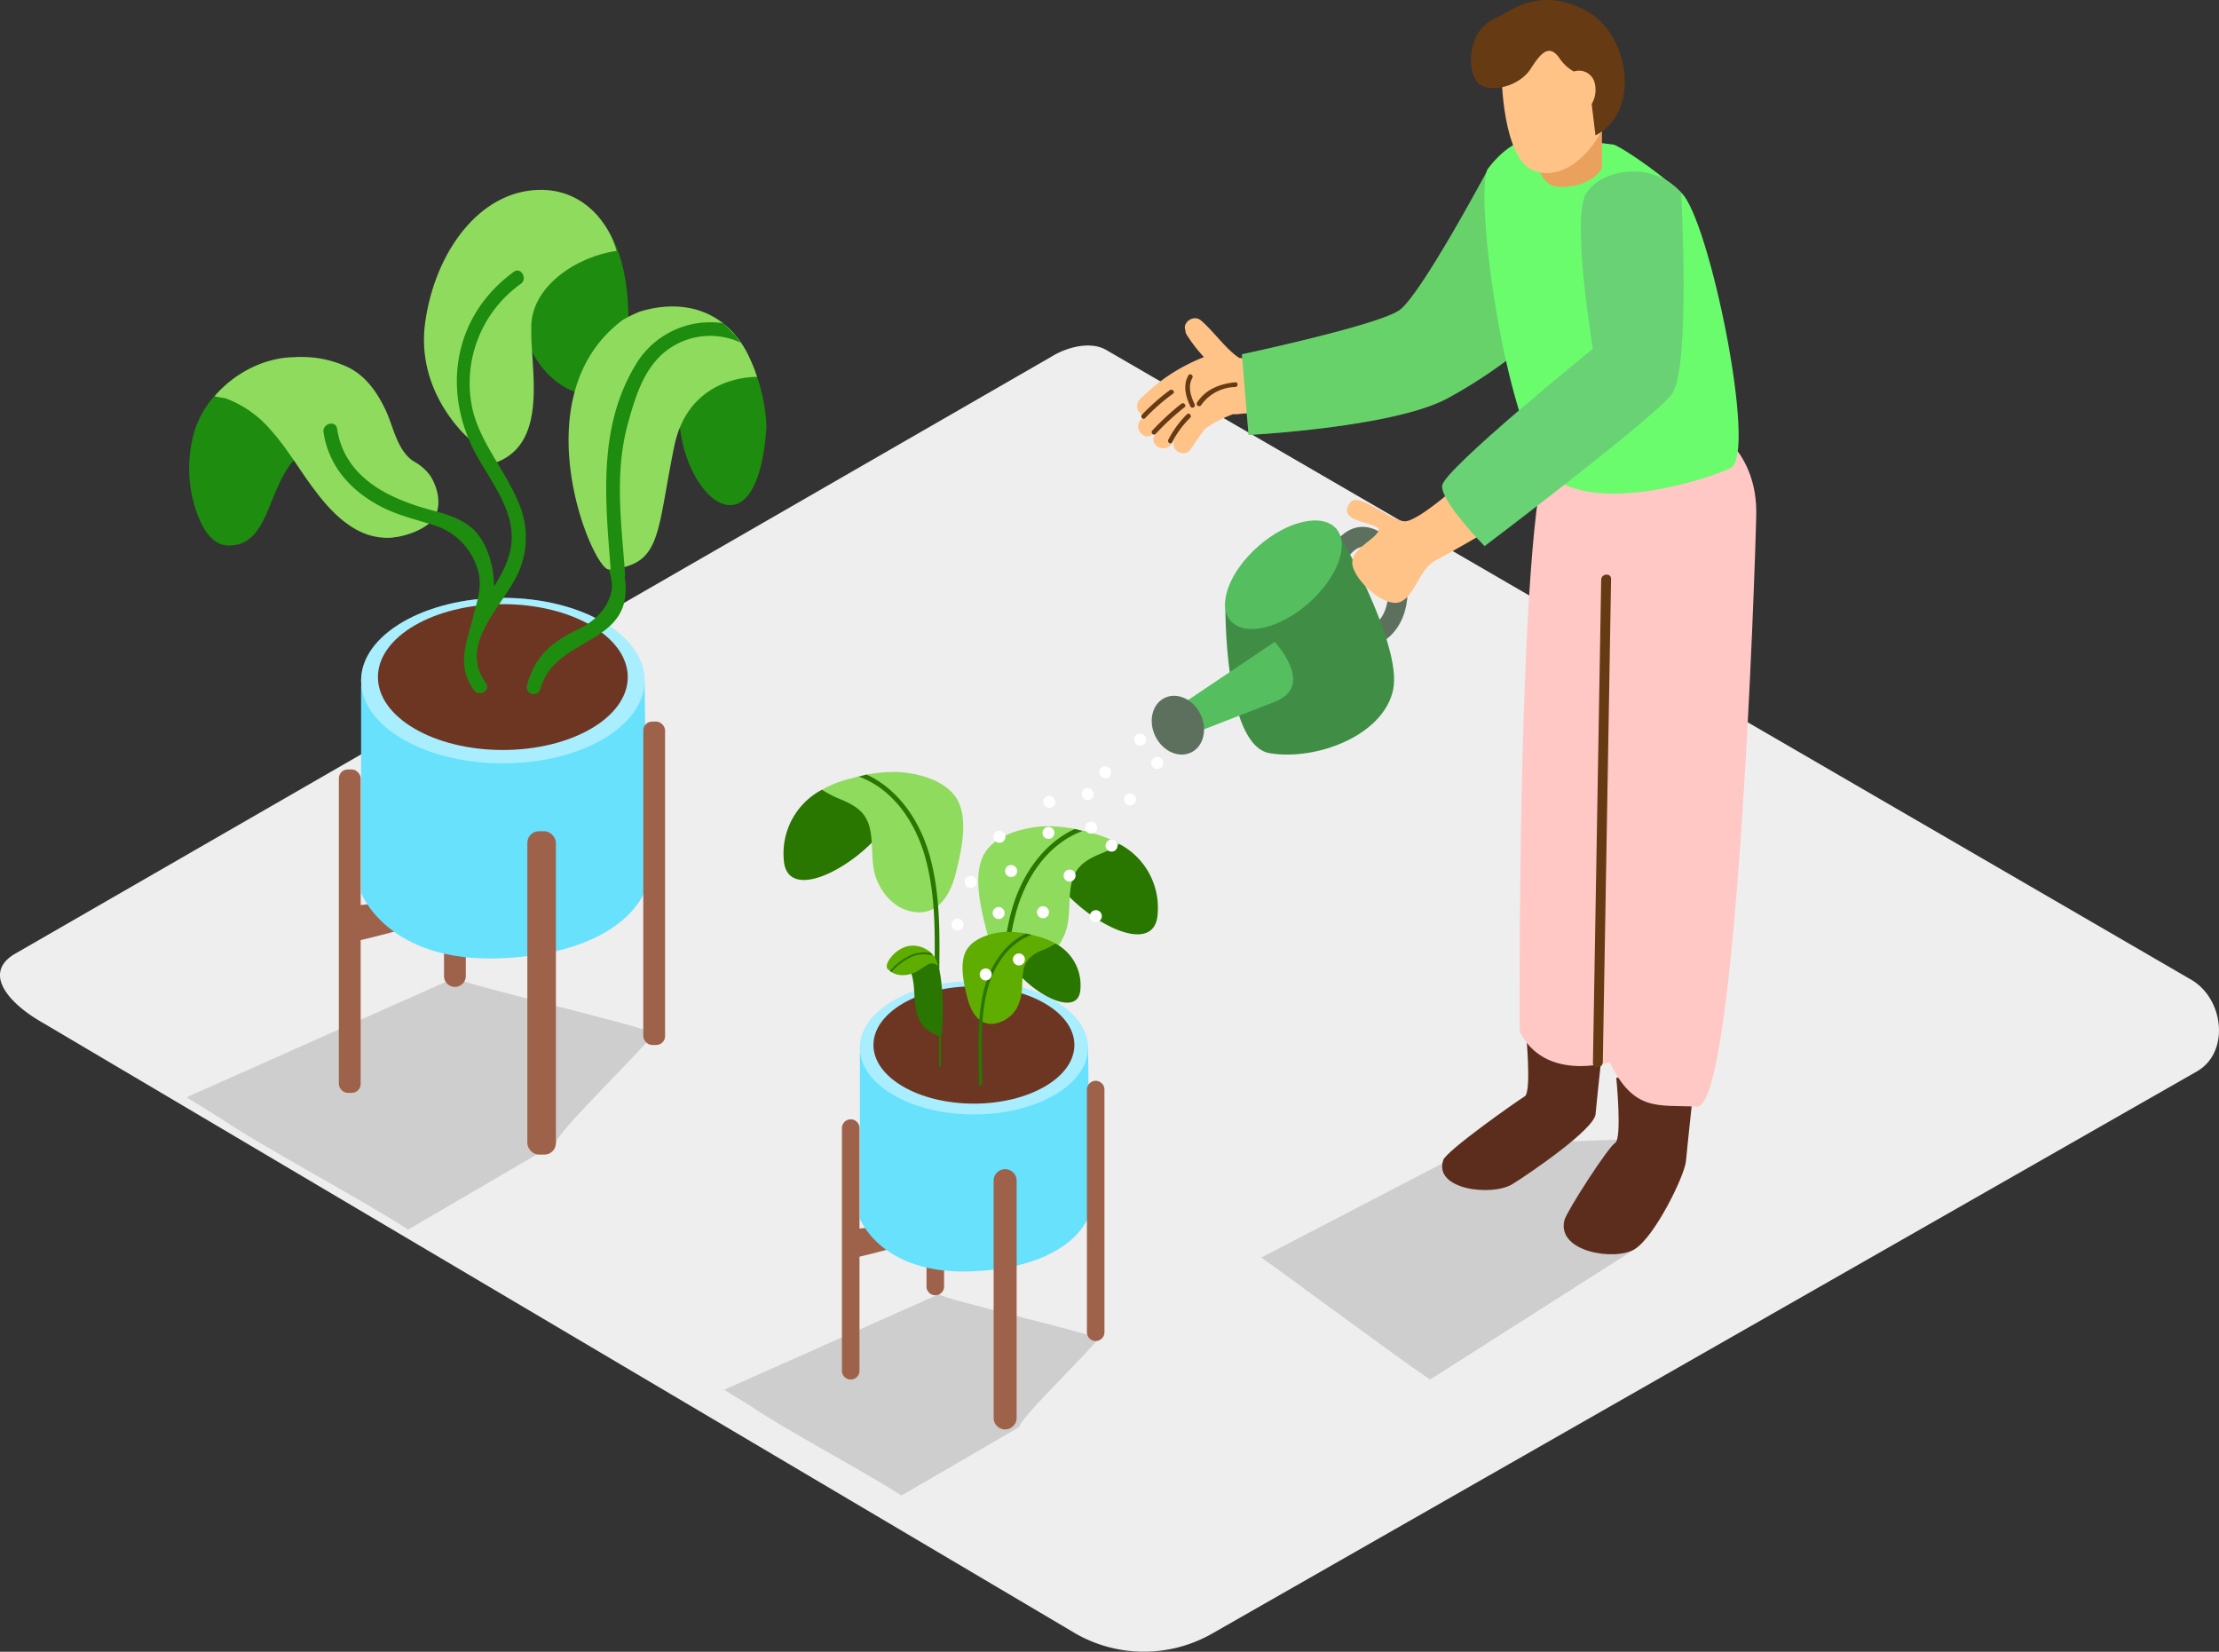
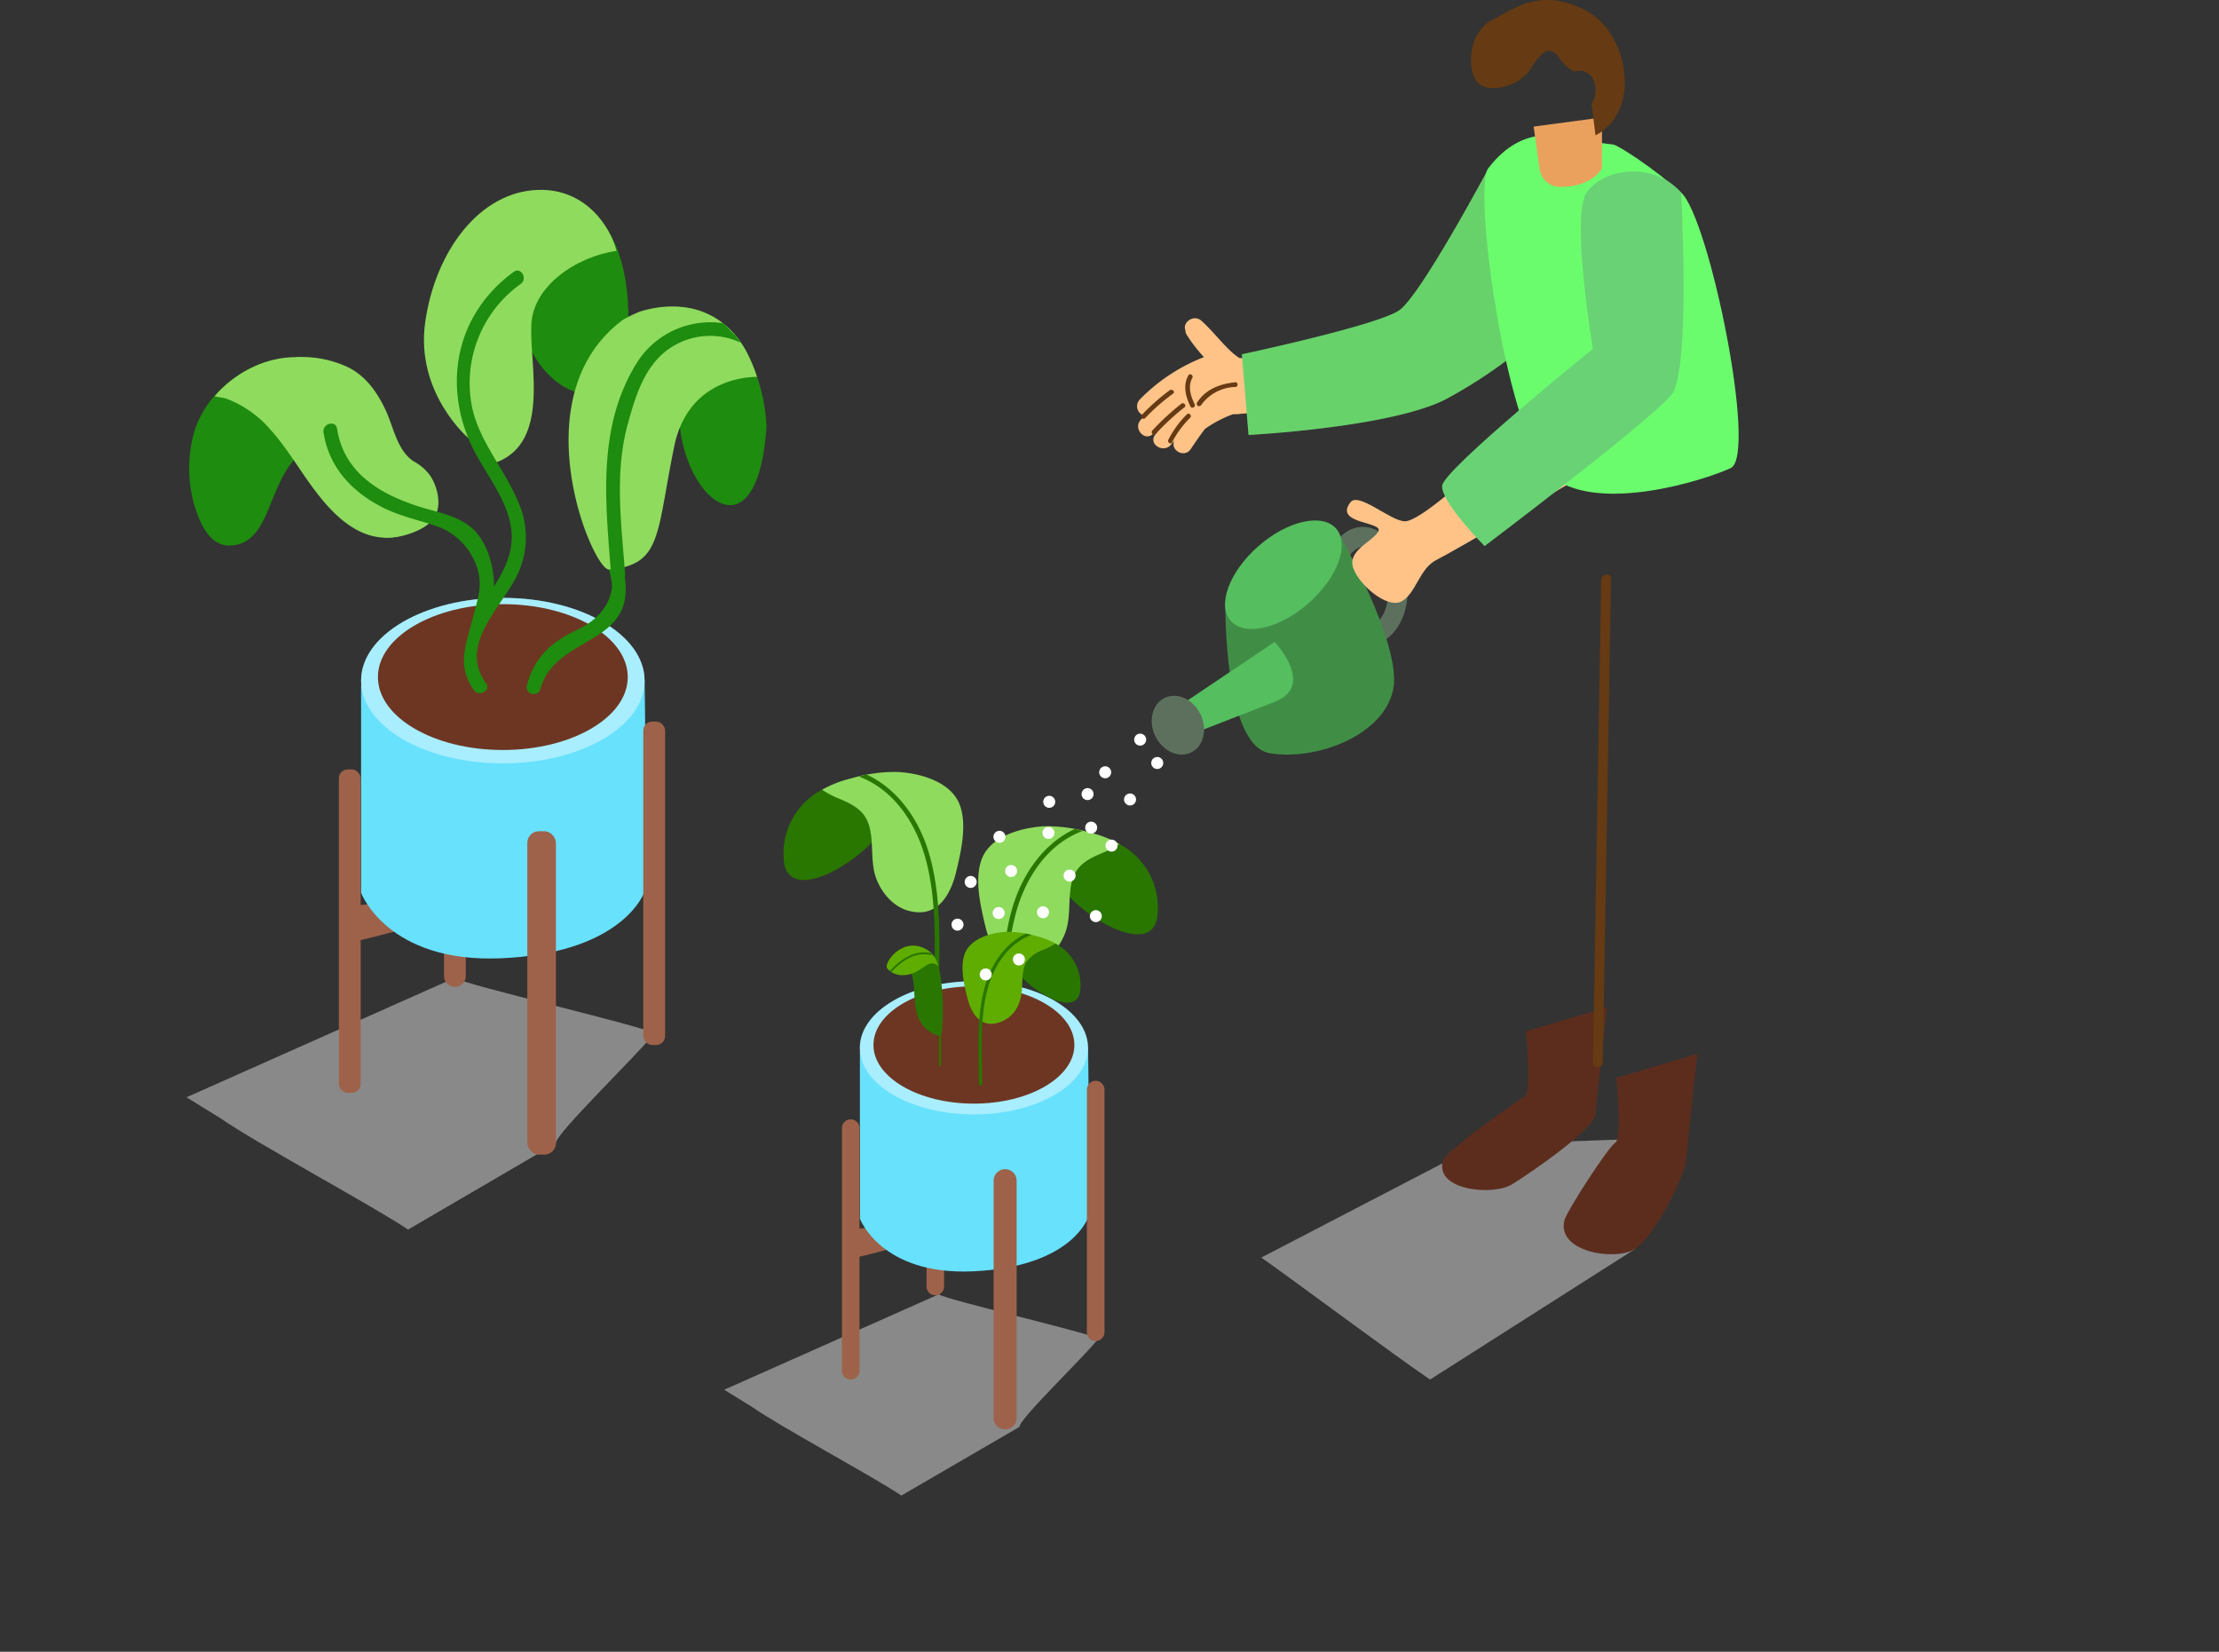
<svg xmlns="http://www.w3.org/2000/svg" id="Layer_1" data-name="Layer 1" viewBox="0 0 370.38 275.67">
  <rect x="0" y="0" width="370.38" height="275.67" fill="#333333" stroke="none" />
  <defs>
    <style>.cls-1{fill:#eee;}.cls-2{fill:#bcbcbc;opacity:0.63;}.cls-15,.cls-2,.cls-7{isolation:isolate;}.cls-3{fill:#297600;}.cls-4{fill:#8fdb5e;}.cls-5{fill:#9e624a;}.cls-6{fill:#68e1fd;}.cls-22,.cls-7{fill:#fff;}.cls-7{opacity:0.43;}.cls-8{fill:#6d3623;}.cls-9{fill:#5fad00;}.cls-10{fill:#5d705d;}.cls-11{fill:#408e46;}.cls-12{fill:#ffc388;}.cls-13{fill:#663a12;}.cls-14{fill:#6bfc6e;}.cls-15{fill:#606060;opacity:0.27;}.cls-16{fill:#5c2d1d;}.cls-17{fill:#ffc8c5;}.cls-18{fill:#eaa15e;}.cls-19{fill:#6bfc7c;}.cls-20{fill:#55be5f;}.cls-21{fill:#1e8c0e;}</style>
  </defs>
  <g id="Layer_2" data-name="Layer 2">
-     <path class="cls-1" d="M195.17,288.6l-172.5-102c-5.49-3.08-10.2-8.15-4.85-11.46L190.94,75.41c2.6-1.61,6.54-2.66,9.18-1.13L381.2,179.37c5.49,3.19,6.48,12.1,1,15.29L217.91,288.44A23,23,0,0,1,195.17,288.6Z" transform="translate(-15.47 -15.87)" />
    <path class="cls-2" d="M198.77,239.32c-.64-.82-25.93-6.64-26.6-7.44l-35.82,15.93,4.57,2.82c4.54,3.22,20.4,11.73,25,14.84L185.65,254C185.42,252.85,196.49,242.27,198.77,239.32Z" transform="translate(-15.47 -15.87)" />
    <path class="cls-2" d="M294.94,205.73l-32.68,1.17L226,225.75c5.68,4,22.4,16.47,28.17,20.36l34.19-21.77C287.94,222.51,295.15,207.6,294.94,205.73Z" transform="translate(-15.47 -15.87)" />
    <path class="cls-2" d="M124.66,188.36c-.8-1-32.43-8.31-33.26-9.3L46.6,199l5.72,3.53c5.68,4,25.5,14.66,31.27,18.55l24.66-14.4C108,205.27,121.8,192,124.66,188.36Z" transform="translate(-15.47 -15.87)" />
    <path class="cls-3" d="M202.3,156.73a12,12,0,0,1,6.41,11.49c-.34,8.47-14.29.2-18-6.94s-4.29,3-4.29,3" transform="translate(-15.47 -15.87)" />
    <path class="cls-4" d="M189.75,153.77a25.36,25.36,0,0,1,7.74,1.08,18.5,18.5,0,0,1,4.82,1.88,15.53,15.53,0,0,1-2.79,1.48c-1.75.71-3.58,1.59-4.51,3.23a5.92,5.92,0,0,0-.54,1.27c-.85,2.79-.12,6.16-1.26,9s-3.49,5.27-6.78,5.47c-3.93.24-5.73-3.53-6.51-6.8s-1.84-7.73-.6-11.08C180.77,155.36,186,154,189.75,153.77Z" transform="translate(-15.47 -15.87)" />
    <path class="cls-3" d="M184.57,167c1.65-5.35,5.15-10.4,10.27-12.76H195l.24.08.93.24c-6,2.21-9.71,8.09-11.24,14.1-2,7.69-1.3,16-1.32,23.86a.41.41,0,0,1-.82,0C182.84,184.12,182.07,175.12,184.57,167Z" transform="translate(-15.47 -15.87)" />
    <path class="cls-5" d="M157.47,225.86c.67.13,12.66-3.2,12.66-3.2v-2.93l-12.66,1.33" transform="translate(-15.47 -15.87)" />
    <path class="cls-5" d="M170.12,224.45v6a1.47,1.47,0,0,0,1.34,1.59,1.48,1.48,0,0,0,1.59-1.35,1,1,0,0,0,0-.24v-6.14Z" transform="translate(-15.47 -15.87)" />
    <path class="cls-6" d="M159,191.39v27.87s3.52,9.46,18.83,8.79,18.83-7.78,19.25-9,0-28.34,0-28.34" transform="translate(-15.47 -15.87)" />
    <ellipse class="cls-6" cx="162.56" cy="174.88" rx="19.04" ry="11.11" />
    <ellipse class="cls-7" cx="162.56" cy="174.88" rx="19.04" ry="11.11" />
    <ellipse class="cls-8" cx="162.56" cy="174.4" rx="16.77" ry="9.79" />
    <path class="cls-5" d="M183.24,211h0a1.92,1.92,0,0,1,1.92,1.92v39.59a1.92,1.92,0,0,1-1.92,1.92h0a1.92,1.92,0,0,1-1.92-1.92V212.9A1.92,1.92,0,0,1,183.24,211Z" transform="translate(-15.47 -15.87)" />
    <path class="cls-5" d="M198.35,196.25h0a1.47,1.47,0,0,1,1.47,1.47v40.49a1.47,1.47,0,0,1-1.47,1.47h0a1.47,1.47,0,0,1-1.46-1.47V197.72A1.47,1.47,0,0,1,198.35,196.25Z" transform="translate(-15.47 -15.87)" />
    <path class="cls-5" d="M157.46,202.68h0a1.47,1.47,0,0,1,1.47,1.47v40.49a1.47,1.47,0,0,1-1.47,1.47h0a1.47,1.47,0,0,1-1.46-1.47V204.15A1.47,1.47,0,0,1,157.46,202.68Z" transform="translate(-15.47 -15.87)" />
    <path class="cls-3" d="M152.69,147.66a12,12,0,0,0-6.41,11.49c.34,8.47,14.29.2,18-6.94s4.29,3,4.29,3" transform="translate(-15.47 -15.87)" />
    <path class="cls-4" d="M165.25,144.71a25.36,25.36,0,0,0-7.74,1.08,18.5,18.5,0,0,0-4.82,1.88,15.53,15.53,0,0,0,2.79,1.48c1.75.71,3.58,1.59,4.51,3.23a5.92,5.92,0,0,1,.54,1.27c.85,2.79.12,6.16,1.26,9s3.49,5.27,6.78,5.47c3.93.24,5.73-3.53,6.51-6.8s1.84-7.73.6-11.08C174.23,146.3,169,144.89,165.25,144.71Z" transform="translate(-15.47 -15.87)" />
    <path class="cls-3" d="M170.42,157.92c-1.65-5.35-5.15-10.4-10.27-12.76H160l-.24.08-.93.24c6,2.21,9.71,8.09,11.24,14.1,2,7.69,1.3,16,1.32,23.86a.41.41,0,1,0,.82,0C172.15,175.06,172.93,166.05,170.42,157.92Z" transform="translate(-15.47 -15.87)" />
    <path class="cls-3" d="M191.61,173.33a7.84,7.84,0,0,1,4.2,7.53c-.22,5.55-9.36.13-11.79-4.55s-2.81,2-2.81,2" transform="translate(-15.47 -15.87)" />
    <path class="cls-9" d="M183.39,171.4a16.7,16.7,0,0,1,5.07.7,12.35,12.35,0,0,1,3.15,1.23,9.85,9.85,0,0,1-1.83,1,5.56,5.56,0,0,0-3,2.12,4.05,4.05,0,0,0-.35.83c-.56,1.82-.08,4-.82,5.87a5.23,5.23,0,0,1-4.44,3.59c-2.57.16-3.75-2.32-4.27-4.46s-1.21-5.06-.39-7.26C177.51,172.44,181,171.51,183.39,171.4Z" transform="translate(-15.47 -15.87)" />
    <path class="cls-3" d="M180,180.05c1.08-3.5,3.37-6.81,6.72-8.36h.13l.16.05.61.16c-3.9,1.45-6.36,5.3-7.36,9.23-1.28,5-.85,10.48-.86,15.63a.27.27,0,1,1-.54,0C178.87,191.27,178.36,185.38,180,180.05Z" transform="translate(-15.47 -15.87)" />
    <path class="cls-3" d="M167.9,178.15c1.09-.45,2.6-1.93,3.92-1.89a15.44,15.44,0,0,1,.8,3.92,35.83,35.83,0,0,1,.15,6.55,8.78,8.78,0,0,1-.12,1.45,1.19,1.19,0,0,1-.11.41v5.06a.16.16,0,1,1-.32,0v-4.87a7.34,7.34,0,0,1-1.48-.68,5,5,0,0,1-2.08-2.62c-.83-2.32-.31-4.92-1.1-7.22Z" transform="translate(-15.47 -15.87)" />
    <path class="cls-9" d="M170.14,174.34a4,4,0,0,1,1.48,1.51,2.38,2.38,0,0,1,.23.45v.1h0a7.41,7.41,0,0,1,.25.8,1,1,0,0,0-.55-.43,1.34,1.34,0,0,0-.86-.08,3.73,3.73,0,0,0-.79.42c-.37.22-.72.47-1.09.7-1.71,1.09-4,1.2-5.32-.39v-.19C163.29,176.15,166.35,172.14,170.14,174.34Z" transform="translate(-15.47 -15.87)" />
    <path class="cls-3" d="M164.29,178.1l-.21-.14a.13.13,0,0,1,0-.12,10,10,0,0,1,3.56-2.63,6.15,6.15,0,0,1,3.18-.31,4.63,4.63,0,0,1,.32.42,5.55,5.55,0,0,0-3.66.3,10.27,10.27,0,0,0-3.18,2.45Z" transform="translate(-15.47 -15.87)" />
    <path class="cls-10" d="M249.74,110c-1.69-5.25-7.24-8.88-11.37-3.65-1.28,1.62,1,3.93,2.29,2.29,3.47-4.39,6.29,1.79,6.51,5,.18,2.6-.45,5.9-3.21,6.92-1.94.72-1.1,3.86.86,3.13C250.3,121.58,251.36,115,249.74,110Z" transform="translate(-15.47 -15.87)" />
    <path class="cls-11" d="M238.48,104.1S249.63,123.37,248,131s-12.79,11.86-20.58,10.58S220,116.4,220,116.4" transform="translate(-15.47 -15.87)" />
    <path class="cls-12" d="M260.39,95.5s-8,7.37-10.41,7.37-7.76-5-9.13-3.14c-2.79,3.68,5.77,3.14,4.65,4.9s-5.13,3.14-4.17,6,5.77,7,8.17,5.56,2.88-5.45,5.77-6.89,22.6-13,22.6-13" transform="translate(-15.47 -15.87)" />
    <path class="cls-12" d="M208.28,88.44a34.41,34.41,0,0,1,3.78-4.22,31.55,31.55,0,0,0-4.09,4c-1.33,1.48-3.44-.79-2.11-2.26l.67-.72a1.6,1.6,0,0,1-1.23-1.91,1.54,1.54,0,0,1,.39-.76,30.31,30.31,0,0,1,10.73-7.1,25.79,25.79,0,0,1-2.87-3.72,1.37,1.37,0,0,1-.22-.76c-.54-1.27,1.36-2.74,2.66-1.59,1.89,1.67,3.37,3.73,5.24,5.38a9.59,9.59,0,0,0,1.08.82q4.09.53,8.17,1.18c1.92.31,1.12,3.14-.73,3a1.83,1.83,0,0,1-.22,1l.37.09a1.37,1.37,0,0,1,1,1h.31c2,.2,1.92,3.3-.07,3.1l-.7-.08a1.24,1.24,0,0,1-1.56.81l-.17-.07A14.58,14.58,0,0,0,222,85l-.73,0a19.91,19.91,0,0,0-4.7,2.47c-.82,1.09-1.59,2.22-2.35,3.35-1.07,1.6-3.54.14-2.71-1.46-.18.22-.37.44-.54.67C209.73,91.64,207.08,90,208.28,88.44Z" transform="translate(-15.47 -15.87)" />
    <path class="cls-13" d="M206.08,85.09A34.57,34.57,0,0,1,210.71,81c.41-.3,1,.28.54.58a33.9,33.9,0,0,0-4.64,4.07C206.27,86,205.73,85.46,206.08,85.09Z" transform="translate(-15.47 -15.87)" />
    <path class="cls-13" d="M207.81,87.72a42.47,42.47,0,0,1,4.83-4.46c.4-.31.94.26.54.58a42.47,42.47,0,0,0-4.83,4.46C208,88.67,207.47,88.09,207.81,87.72Z" transform="translate(-15.47 -15.87)" />
    <path class="cls-13" d="M215.27,83.07c1.43-2.25,3.84-3.15,6.4-3.4.51,0,.48.74,0,.79a7.2,7.2,0,0,0-5.7,3,.4.4,0,0,1-.54.15A.39.39,0,0,1,215.27,83.07Z" transform="translate(-15.47 -15.87)" />
    <path class="cls-13" d="M214.17,83.71c-.81-1.65-1.29-3.49-.35-5.19.24-.45.92,0,.67.41-.79,1.44-.3,3,.38,4.41C215.09,83.79,214.4,84.17,214.17,83.71Z" transform="translate(-15.47 -15.87)" />
    <path class="cls-13" d="M210.48,89.26a16.58,16.58,0,0,1,3.1-4.24c.36-.36.9.22.54.58a16,16,0,0,0-3,4.07C210.93,90.13,210.25,89.71,210.48,89.26Z" transform="translate(-15.47 -15.87)" />
    <path class="cls-14" d="M263.91,44s-11.26,21.1-14.86,23.64S222.76,75,222.76,75l1.11,13.46s23.83-1.23,33-6a81.59,81.59,0,0,0,16.9-12.14" transform="translate(-15.47 -15.87)" />
    <path class="cls-15" d="M263.91,44s-11.26,21.1-14.86,23.64S222.76,75,222.76,75l1.11,13.46s23.83-1.23,33-6a81.59,81.59,0,0,0,16.9-12.14" transform="translate(-15.47 -15.87)" />
    <path class="cls-16" d="M285.25,195.77s1,10.12-.19,10.84-8,11.27-8.46,12.88c-1.37,5.33,8.41,6.88,11.72,4.86s8.34-12.22,8.56-14.72,1.89-17.87,1.89-17.87" transform="translate(-15.47 -15.87)" />
    <path class="cls-16" d="M270.16,188s1,10.12-.19,10.84-13.1,9.08-13.61,10.65c-1.63,5,8.25,6.07,11.56,4s13.66-9.19,13.87-11.68S283.68,184,283.68,184" transform="translate(-15.47 -15.87)" />
-     <path class="cls-17" d="M301.61,87.45s7.22,4,7,14.34-3.28,99.09-9.91,98.77-10.48.91-14.58-7.42c0,0-10.84,3.35-15-5.14,0,0-.48-84.69,4.87-97.12S301.61,87.45,301.61,87.45Z" transform="translate(-15.47 -15.87)" />
    <path class="cls-14" d="M284.78,40c.84.14,6.62,3.88,11.28,8s12.84,43.9,8.27,46-21.55,7.39-29.46,1.73-13.59-48.32-11-51.76c6-7.89,12.83-5,12.83-5" transform="translate(-15.47 -15.87)" />
    <path class="cls-13" d="M282.73,112.63c0-1.06,1.67-1.19,1.65-.13L283,193.13c0,1.06-1.67,1.19-1.65.13Z" transform="translate(-15.47 -15.87)" />
    <path class="cls-18" d="M282.86,35.48v8.44s-1.42,3.14-7,3.14a3.44,3.44,0,0,1-3.41-3l-1-7.07" transform="translate(-15.47 -15.87)" />
-     <path class="cls-12" d="M266.11,28.34s.09,14.2,5.49,16.06,10.2-4.08,11.44-7.34,1-18.86-8.38-16.59S266.11,28.34,266.11,28.34Z" transform="translate(-15.47 -15.87)" />
    <path class="cls-13" d="M264.63,19.15c3.69-1.85,7.79-5.33,15.25-1.68s9.73,16.9,1.9,21l-.64-5.24a4.62,4.62,0,0,0,.54-3.35,2.67,2.67,0,0,0-3.1-2.17,1.89,1.89,0,0,0-.41.1,7,7,0,0,1-2.35-2.15c-1.75-2.57-3.14-1-4.86,1.69s-6,4-8.32,2.74S260,21.5,264.63,19.15Z" transform="translate(-15.47 -15.87)" />
    <path class="cls-19" d="M296.07,48s1.63,29.48-1.56,33.66S263.27,107,263.27,107s-7.32-7.37-7.08-10.07,25.16-22.85,25.16-22.85-3.7-22-1.09-26S291.24,42.59,296.07,48Z" transform="translate(-15.47 -15.87)" />
    <path class="cls-15" d="M296.07,48s1.63,29.48-1.56,33.66S263.27,107,263.27,107s-7.32-7.37-7.08-10.07,25.16-22.85,25.16-22.85-3.7-22-1.09-26S291.24,42.59,296.07,48Z" transform="translate(-15.47 -15.87)" />
    <ellipse class="cls-20" cx="229.69" cy="111.79" rx="11.69" ry="6.34" transform="translate(-32.25 163.06) rotate(-41.19)" />
    <path class="cls-20" d="M228.23,133l-13.49,5.25-1.4-5.25,14.89-10S235.15,130.33,228.23,133Z" transform="translate(-15.47 -15.87)" />
    <ellipse class="cls-10" cx="212.07" cy="136.9" rx="4.19" ry="5.06" transform="translate(-53.93 90.25) rotate(-25.84)" />
    <path class="cls-5" d="M73.85,173.09c.83.17,15.73-4,15.73-4v-3.64l-15.73,1.66" transform="translate(-15.47 -15.87)" />
    <path class="cls-5" d="M89.58,171.34v7.42a1.82,1.82,0,0,0,3.64,0h0v-7.63C92,171.18,90.79,171.25,89.58,171.34Z" transform="translate(-15.47 -15.87)" />
    <path class="cls-6" d="M75.74,130.25v34.63s4.37,11.75,23.4,10.92,23.4-9.67,23.92-11.13,0-35.22,0-35.22" transform="translate(-15.47 -15.87)" />
    <ellipse class="cls-6" cx="83.93" cy="113.59" rx="23.66" ry="13.81" />
    <ellipse class="cls-7" cx="83.93" cy="113.59" rx="23.66" ry="13.81" />
    <ellipse class="cls-8" cx="83.93" cy="113" rx="20.85" ry="12.17" />
    <rect class="cls-5" x="88.02" y="138.73" width="4.77" height="53.97" rx="1.92" />
    <rect class="cls-5" x="107.37" y="120.43" width="3.64" height="53.97" rx="1.47" />
    <rect class="cls-5" x="56.56" y="128.42" width="3.64" height="53.97" rx="1.47" />
    <path class="cls-4" d="M64.89,75.48a18,18,0,0,1,8.73,1.71c2.91,1.44,4.8,4.16,6.16,7s1.94,6.85,4.73,8.67a8.2,8.2,0,0,1,2.77,2.4c1.2,1.84,1.89,4.64.86,6.7-1.24,2.48-6.41,4-8.77,3.55" transform="translate(-15.47 -15.87)" />
    <path class="cls-21" d="M62.61,75.79a17.91,17.91,0,0,0-2.62.44C54.27,78,49.17,82.79,47.73,88.55a22.23,22.23,0,0,0-.11,10.51c.67,2.79,2.32,7.62,5.73,7.83,4.6.28,6.09-4,7.55-7.56,1.39-3.36,3-7.43,6.66-8.82a9.9,9.9,0,0,1,10.62,2.4Z" transform="translate(-15.47 -15.87)" />
    <path class="cls-4" d="M83.65,94.48c-2.78-3.6-5.09-7.52-7.77-11.19-1.55-2.12-3.21-4.78-5.4-6.53C64.08,73.66,56,76.5,51.3,82c.65.2,1.55.24,2,.42a18.2,18.2,0,0,1,7.33,5.18c2.83,3.13,5,7,7.54,10.3,4.07,5.4,9.46,9.85,16.43,6.62C89.1,102.4,85.61,97,83.65,94.48Z" transform="translate(-15.47 -15.87)" />
    <path class="cls-21" d="M106.22,48.2s14.41-1.13,14.14,21.67-21.81,7.8-17.08-5.94" transform="translate(-15.47 -15.87)" />
    <path class="cls-4" d="M104.15,70.64c-.16-6.93,7.64-12,14.22-12.89-1-4-5.09-10.39-13-10.19-9.87.25-17.27,10.29-18.93,22.1S93.66,89,93.66,89l4.76,4C107.19,89.59,103.93,77,104.15,70.64Z" transform="translate(-15.47 -15.87)" />
    <path class="cls-21" d="M143.41,87a30.12,30.12,0,0,0-3.34-12.39,13.65,13.65,0,0,0-9.38-7.26L122.57,83s12.09-21.15,7.16-4.86,11.35,34.55,13.57,10.26C143.35,87.86,143.38,87.41,143.41,87Z" transform="translate(-15.47 -15.87)" />
    <path class="cls-21" d="M101.94,99.57C99.73,94.23,95.6,89.76,94.3,84a20.33,20.33,0,0,1,8.09-20.75c1.21-.88,0-2.91-1.18-2C91.1,68.61,89.14,81.16,95,91.84c1.83,3.31,4.22,6.49,5.33,10.14,1.45,4.77-.17,8.2-2.4,11.77,0-3.62-1.24-7.47-3.52-9.59-2.63-2.44-6.51-2.85-9.76-4-6.3-2.13-11.84-5.73-12.92-12.75-.23-1.48-2.48-.85-2.26.62.88,5.74,4.65,9.85,9.73,12.46,3,1.54,6.23,2.19,9.39,3.27a10.93,10.93,0,0,1,6.19,6c1.49,3.44.48,5.8-.36,9.14-1.09,4.33-2.82,8.06.16,12.16.88,1.21,2.91,0,2-1.18-4.74-6.54,2.83-12.76,5.39-18.38A14.44,14.44,0,0,0,101.94,99.57Z" transform="translate(-15.47 -15.87)" />
    <path class="cls-21" d="M131.13,85.23c-10-1.76-16.81,6-16.22,15.66a37.15,37.15,0,0,0,1.34,7.17c.45,1.7,1.61,4.55,1.32,6.22-.57,3.24-3,5.4-5.72,6.68-4.34,2.05-7.13,4.51-8.43,9.27a1.17,1.17,0,1,0,2.26.62h0c2.31-8.47,14.15-7.25,14.23-16.57,0-4.55-2.38-8.83-2.66-13.39-.49-8,4.71-14.91,13.26-13.41C132,87.74,132.61,85.49,131.13,85.23Z" transform="translate(-15.47 -15.87)" />
    <path class="cls-4" d="M140.07,74.57c-3.87-7.15-10.91-8.82-17.82-6.69a23,23,0,0,0-2.78,1.35c-17.37,12.86-5,41.91-2.36,41.68C126,110.18,125,105,128,90.41c2.1-10.31,10.63-11.63,13.82-11.64A25.68,25.68,0,0,0,140.07,74.57Z" transform="translate(-15.47 -15.87)" />
    <path class="cls-21" d="M136.26,69.83a14.49,14.49,0,0,0-14.8,7.1c-6.35,10.62-4.89,23-4,34.7.11,1.49,2.45,1.5,2.34,0-.61-8.47-1.81-16.85.5-25.16,1.13-4.08,2.48-8.61,5.75-11.53a12,12,0,0,1,13.07-1.87l-.89-1.2C137.53,71.19,136.89,70.51,136.26,69.83Z" transform="translate(-15.47 -15.87)" />
    <path class="cls-22" d="M208.63,142.21a1,1,0,1,0,1,1A1,1,0,0,0,208.63,142.21Z" transform="translate(-15.47 -15.87)" />
    <path class="cls-22" d="M204.09,148.3a1,1,0,1,0,1,1A1,1,0,0,0,204.09,148.3Z" transform="translate(-15.47 -15.87)" />
    <path class="cls-22" d="M201,156a1,1,0,1,0,1,1A1,1,0,0,0,201,156Z" transform="translate(-15.47 -15.87)" />
    <path class="cls-22" d="M190.47,153.88a1,1,0,1,0,1,1A1,1,0,0,0,190.47,153.88Z" transform="translate(-15.47 -15.87)" />
    <path class="cls-22" d="M197.6,153a1,1,0,1,0,1,1A1,1,0,0,0,197.6,153Z" transform="translate(-15.47 -15.87)" />
    <path class="cls-22" d="M197,147.4a1,1,0,1,0,1,1A1,1,0,0,0,197,147.4Z" transform="translate(-15.47 -15.87)" />
    <path class="cls-22" d="M199.94,143.76a1,1,0,1,0,1,1A1,1,0,0,0,199.94,143.76Z" transform="translate(-15.47 -15.87)" />
    <path class="cls-22" d="M205.78,138.31a1,1,0,1,0,1,1A1,1,0,0,0,205.78,138.31Z" transform="translate(-15.47 -15.87)" />
    <path class="cls-22" d="M190.6,148.69a1,1,0,1,0,1,1A1,1,0,0,0,190.6,148.69Z" transform="translate(-15.47 -15.87)" />
    <path class="cls-22" d="M184.24,160.24a1,1,0,1,0,1,1A1,1,0,0,0,184.24,160.24Z" transform="translate(-15.47 -15.87)" />
    <path class="cls-22" d="M189.56,167.12a1,1,0,1,0,1,1A1,1,0,0,0,189.56,167.12Z" transform="translate(-15.47 -15.87)" />
    <path class="cls-22" d="M194,161a1,1,0,1,0,1,1A1,1,0,0,0,194,161Z" transform="translate(-15.47 -15.87)" />
    <path class="cls-22" d="M198.38,167.77a1,1,0,1,0,1,1A1,1,0,0,0,198.38,167.77Z" transform="translate(-15.47 -15.87)" />
    <path class="cls-22" d="M185.54,175a1,1,0,1,0,1,1A1,1,0,0,0,185.54,175Z" transform="translate(-15.47 -15.87)" />
    <path class="cls-22" d="M180,177.5a1,1,0,1,0,1,1A1,1,0,0,0,180,177.5Z" transform="translate(-15.47 -15.87)" />
    <path class="cls-22" d="M182.16,167.25a1,1,0,1,0,1,1A1,1,0,0,0,182.16,167.25Z" transform="translate(-15.47 -15.87)" />
    <path class="cls-22" d="M175.29,169.19a1,1,0,1,0,1,1A1,1,0,0,0,175.29,169.19Z" transform="translate(-15.47 -15.87)" />
    <path class="cls-22" d="M182.29,154.53a1,1,0,1,0,1,1A1,1,0,0,0,182.29,154.53Z" transform="translate(-15.47 -15.87)" />
    <path class="cls-22" d="M177.49,162.06a1,1,0,1,0,1,1A1,1,0,0,0,177.49,162.06Z" transform="translate(-15.47 -15.87)" />
  </g>
</svg>